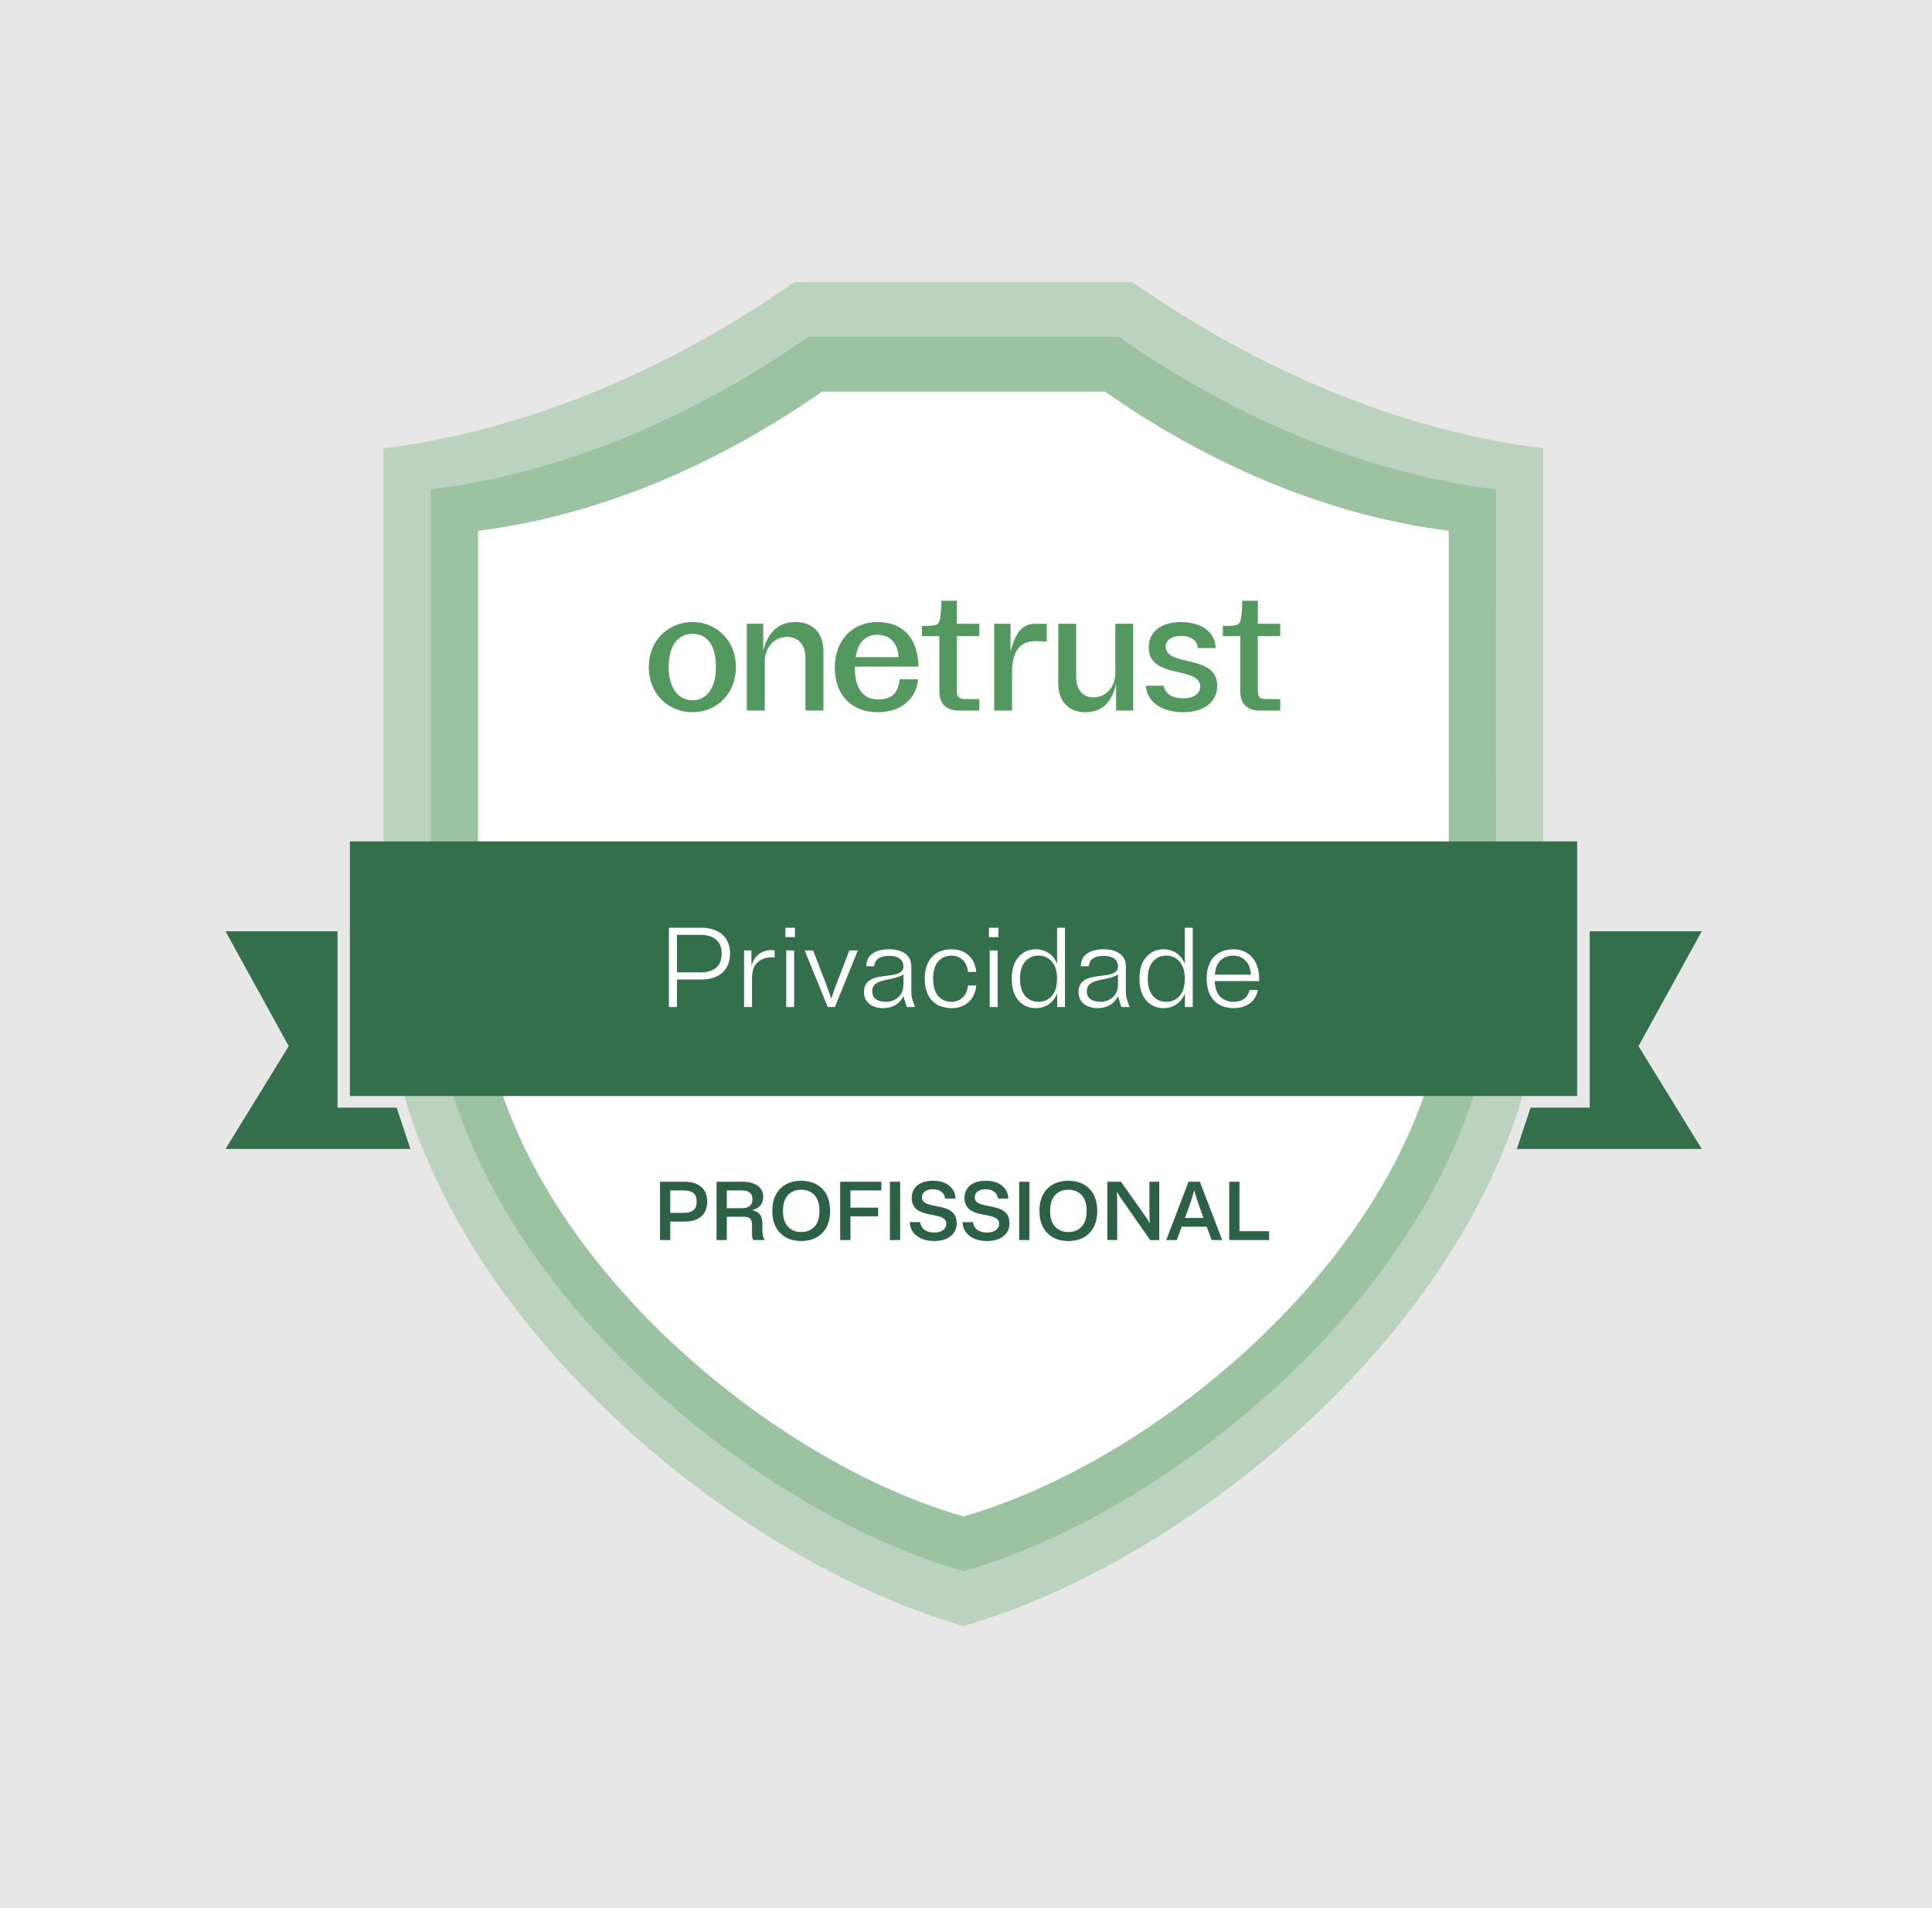
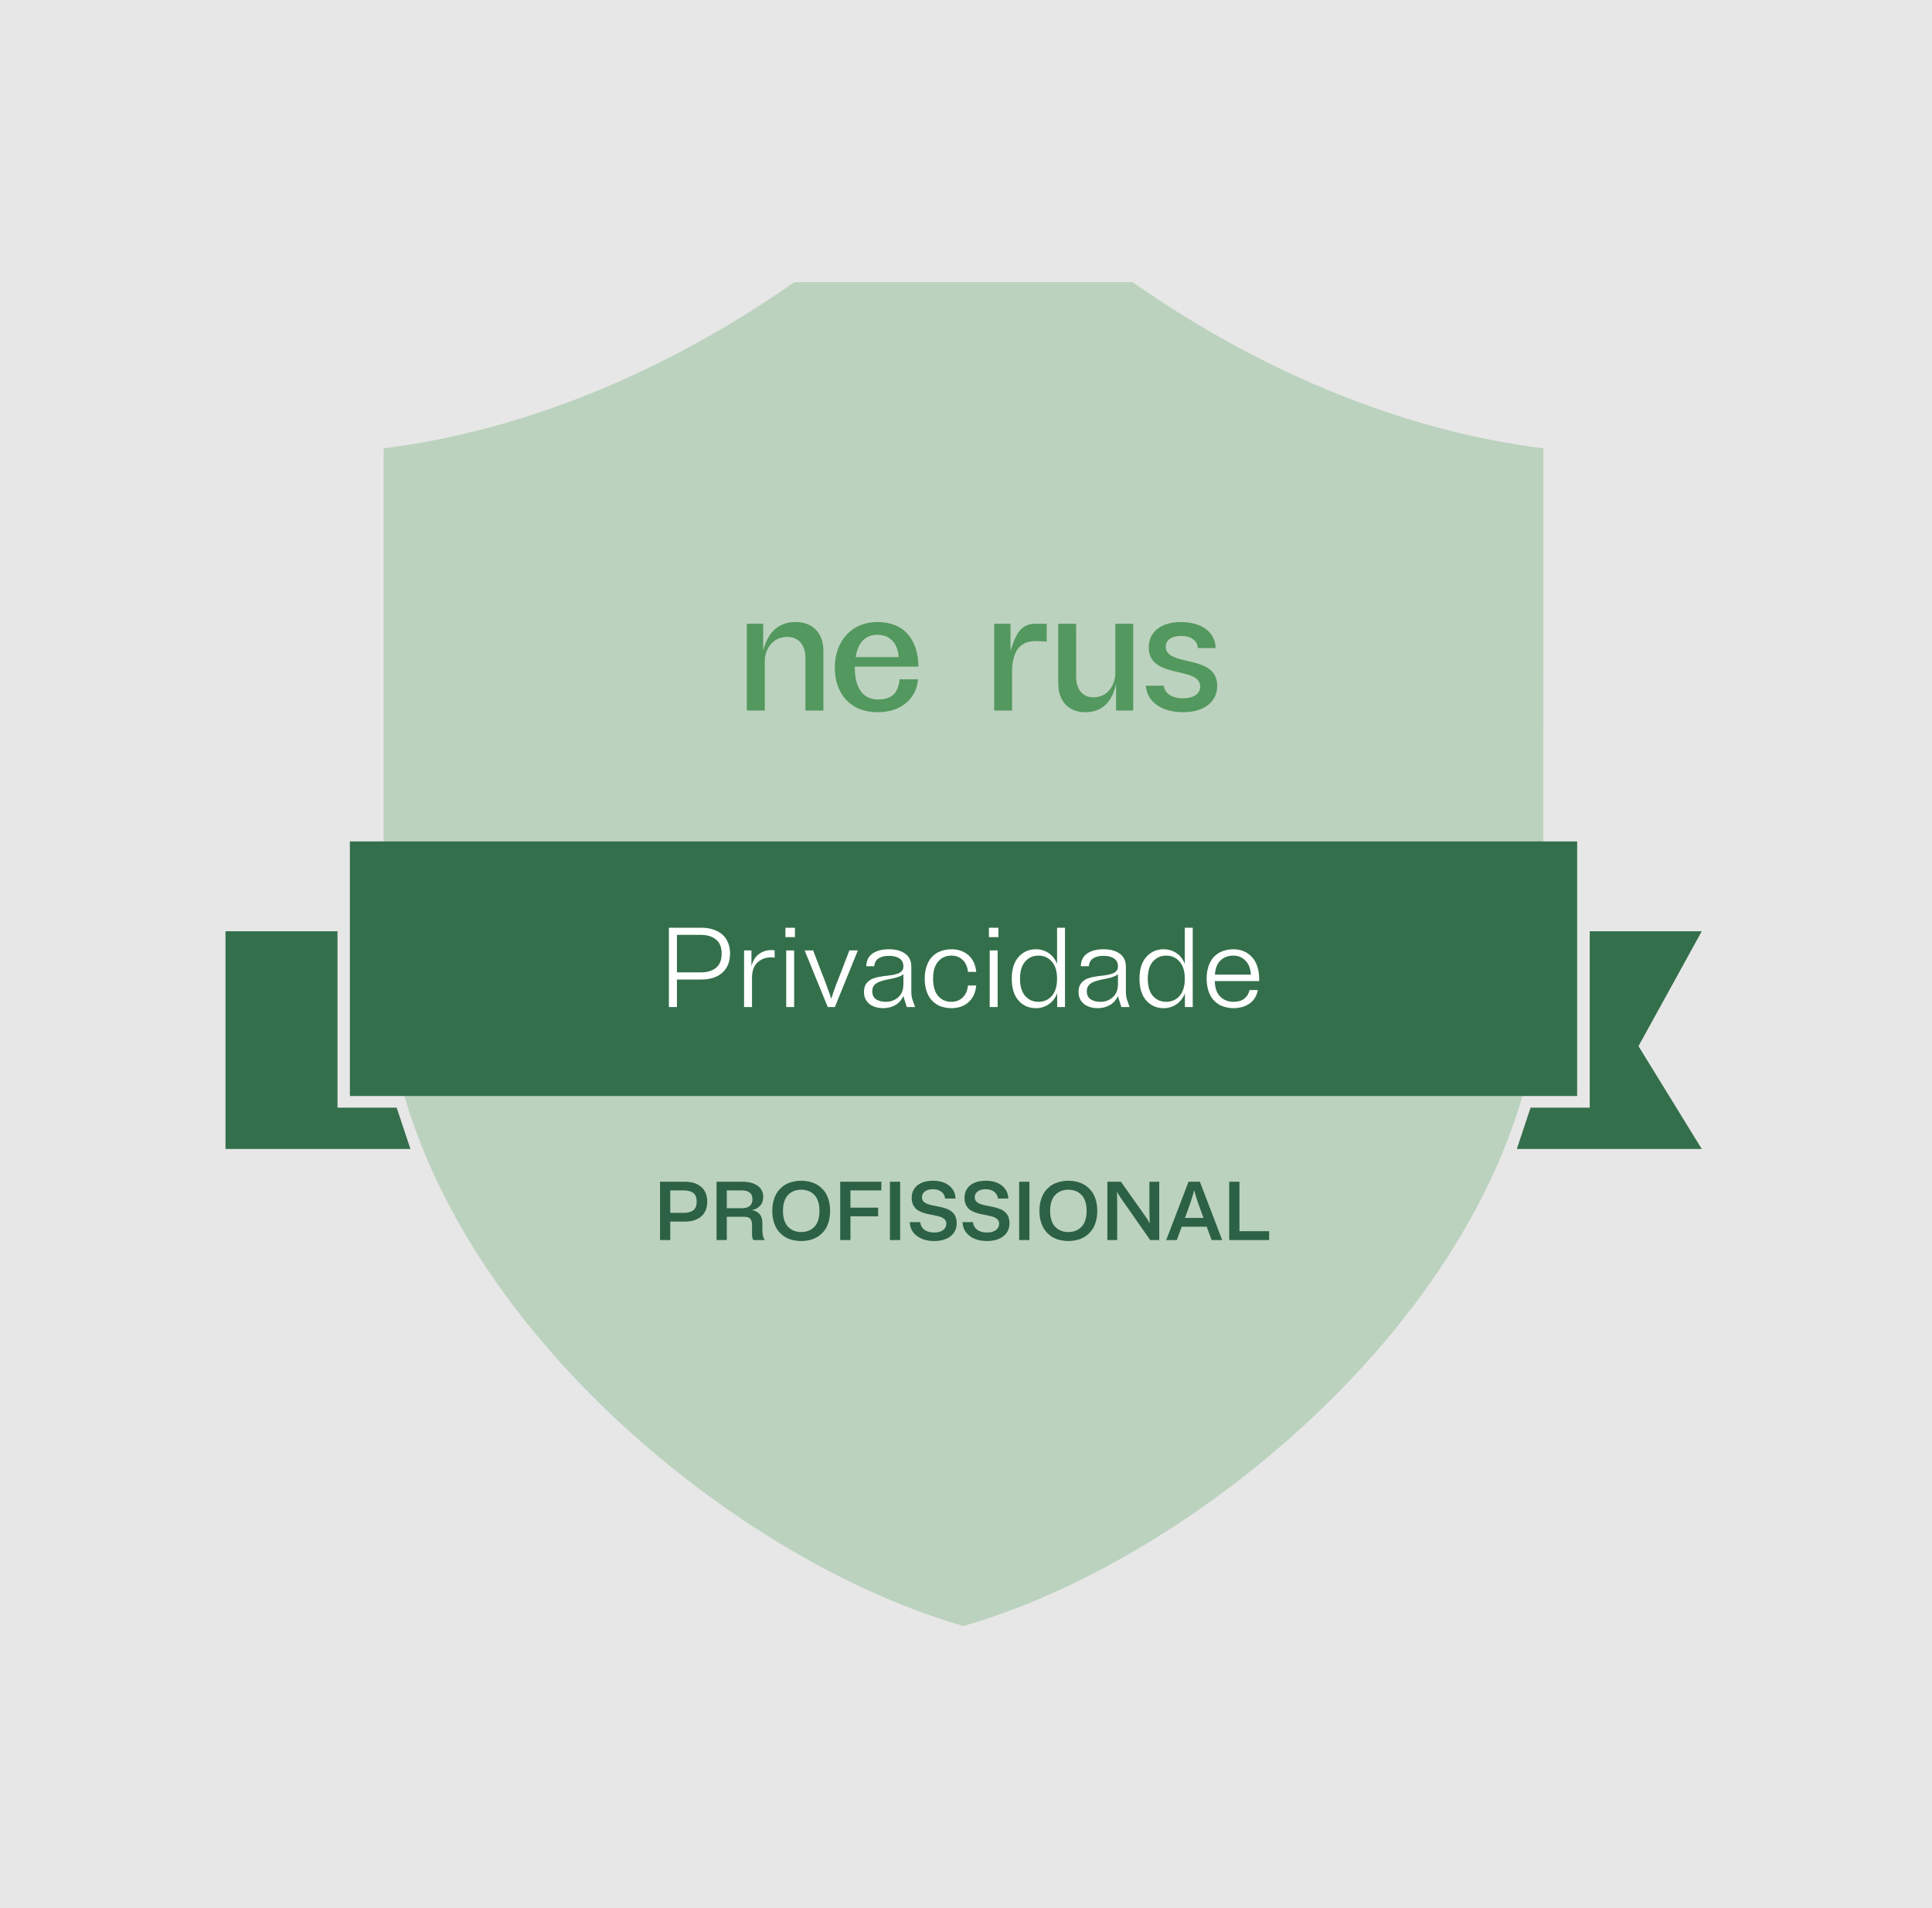
<svg xmlns="http://www.w3.org/2000/svg" width="405" height="400" viewBox="0 0 405 400" fill="none">
  <rect width="405" height="400" fill="#E7E7E7" />
  <g opacity="0.75">
    <path opacity="0.4" d="M237.398 59.145C264.882 78.351 294.626 90.379 323.523 93.987L323.517 199.973C323.517 239.43 300.665 271.203 281.492 290.915C258.551 314.499 228.846 333.144 201.962 340.861C175.072 333.144 145.367 314.499 122.426 290.915C103.259 271.209 80.406 239.43 80.406 199.973V93.987C109.298 90.379 139.036 78.351 166.531 59.145H237.398Z" fill="#55A05E" />
  </g>
  <g opacity="0.75">
-     <path opacity="0.4" d="M234.516 70.612C259.761 88.251 287.085 99.3 313.628 102.617L313.623 199.967C313.623 236.206 292.629 265.395 275.024 283.501C253.953 305.165 226.668 322.292 201.973 329.376C177.272 322.287 149.987 305.16 128.916 283.501C111.311 265.395 90.317 236.212 90.317 199.967V102.617C116.855 99.306 144.173 88.256 169.429 70.612H234.516Z" fill="#55A05E" />
-   </g>
-   <path d="M231.623 82.102C254.624 98.178 279.523 108.244 303.706 111.269L303.701 199.978C303.701 233 284.572 259.598 268.528 276.098C249.328 295.838 224.462 311.447 201.962 317.898C179.456 311.441 154.59 295.832 135.395 276.098C119.352 259.604 100.223 233.006 100.223 199.978V111.269C124.406 108.249 149.294 98.184 172.306 82.102H231.623Z" fill="white" />
-   <path d="M140.174 139.852C140.174 144.158 142.154 146.798 145.174 146.798C148.21 146.798 150.08 144.164 150.08 139.852C150.08 135.232 148.21 132.872 145.174 132.872C142.154 132.872 140.174 135.232 140.174 139.852ZM154.266 139.852C154.266 145.412 150.25 149.306 145.141 149.306C140.086 149.306 136 145.418 136 139.852C136 134.291 140.092 130.397 145.141 130.397C150.212 130.397 154.266 134.291 154.266 139.852Z" fill="#53985E" />
+     </g>
  <path d="M244.367 135.529C244.367 134.187 245.637 133.312 247.524 133.312C249.746 133.312 250.967 134.291 251.115 135.853H254.833C254.762 132.619 252.034 130.408 247.529 130.408C243.569 130.408 240.808 132.333 240.808 135.71C240.808 142.508 251.594 139.527 251.594 143.955C251.594 145.445 250.18 146.391 248.035 146.391C245.626 146.391 244.202 145.352 243.938 143.751H240.203C240.423 147.095 243.47 149.301 248.035 149.301C252.105 149.301 255.158 147.37 255.158 143.773C255.158 136.981 244.367 139.929 244.367 135.529Z" fill="#53985E" />
  <path d="M156.554 148.954V130.76H159.986V136.398C161.009 132.471 163.214 130.397 166.817 130.397C170.067 130.397 172.608 132.416 172.608 136.469V148.954H168.841V137.85C168.841 135.43 167.565 133.521 165.046 133.521C161.702 133.521 160.321 136.447 160.321 138.521V148.949H156.554V148.954Z" fill="#53985E" />
  <path d="M237.547 130.761V148.955H233.966V143.306C233.13 147.233 230.985 149.307 227.476 149.307C224.314 149.307 221.839 147.288 221.839 143.235V130.766H225.584V141.854C225.584 144.274 226.75 146.183 229.203 146.183C232.459 146.183 233.801 143.257 233.801 141.183V130.766H237.547V130.761Z" fill="#53985E" />
  <path d="M184.048 146.633C180.869 146.633 179.197 144.164 179.197 140.072V139.742H192.54C192.43 134 189.504 130.397 183.905 130.397C178.686 130.397 175.001 134.214 175.001 139.995C175.001 145.247 178.092 149.301 184.015 149.301C189.631 149.301 192.265 145.66 192.43 142.404H188.575C188.305 145.022 187.233 146.633 184.048 146.633ZM183.938 133.07C186.936 133.07 188.267 135.353 188.382 137.756H179.368C179.841 134.676 181.419 133.07 183.938 133.07Z" fill="#53985E" />
  <path d="M219.414 130.766V134.072V134.501C218.149 134.429 217.659 134.391 217.225 134.391C214.563 134.391 212.858 135.535 212.302 138.835C212.198 139.462 212.154 140.094 212.154 140.727V148.955H208.408V130.761H211.829V136.47C211.851 136.387 212.533 134.176 213.1 133.203C213.826 131.74 215.19 130.766 216.823 130.766H219.414Z" fill="#53985E" />
-   <path d="M263.666 144.901C263.666 146.106 264.101 146.54 265.3 146.54L268.374 146.557V148.955H263.996C261.455 148.955 259.998 147.503 259.998 144.962V136.294H259.992V133.351H256.346V131.234C256.588 131.234 256.511 131.228 256.841 131.223C257.429 131.217 257.88 131.201 258.188 131.173C258.953 131.135 259.459 130.986 259.712 130.728C259.959 130.48 260.13 129.958 260.218 129.171C260.284 128.737 260.333 128.198 260.366 127.549C260.399 126.905 260.416 126.047 260.416 125.937H263.666V130.766H268.374V133.351H263.666V144.901Z" fill="#53985E" />
-   <path d="M200.586 144.901C200.586 146.106 201.021 146.54 202.22 146.54L205.294 146.557V148.955H200.916C198.375 148.955 196.918 147.503 196.918 144.962V136.294H196.912V133.351H193.266V131.234C193.508 131.234 193.431 131.228 193.761 131.223C194.349 131.217 194.8 131.201 195.108 131.173C195.873 131.135 196.379 130.986 196.632 130.728C196.879 130.48 197.05 129.958 197.138 129.171C197.204 128.737 197.253 128.198 197.286 127.549C197.319 126.905 197.336 126.047 197.336 125.937H200.586V130.766H205.294V133.351H200.586V144.901Z" fill="#53985E" />
-   <path d="M70.749 195.226V232.197H83.151L86.034 240.86H47.27L60.53 219.3L47.27 195.226H70.749Z" fill="#346F4B" />
+   <path d="M70.749 195.226V232.197H83.151L86.034 240.86H47.27L47.27 195.226H70.749Z" fill="#346F4B" />
  <path d="M333.253 195.226V232.197H320.851L317.969 240.86H356.733L343.472 219.3L356.733 195.226H333.253Z" fill="#346F4B" />
  <path d="M330.613 176.389H73.345V229.761H330.613V176.389Z" fill="#346F4B" />
  <path d="M138.358 259.951H140.506V256.075H143.544C143.94 256.075 144.318 256.051 144.679 256.005C145.04 255.946 145.378 255.859 145.692 255.743C146.018 255.626 146.309 255.487 146.565 255.324C146.833 255.149 147.072 254.951 147.281 254.73C147.491 254.509 147.665 254.258 147.805 253.979C147.956 253.688 148.067 253.374 148.137 253.036C148.218 252.687 148.259 252.308 148.259 251.901C148.259 251.494 148.218 251.121 148.137 250.783C148.067 250.434 147.956 250.12 147.805 249.84C147.665 249.549 147.491 249.293 147.281 249.072C147.072 248.851 146.833 248.659 146.565 248.496C146.309 248.321 146.018 248.176 145.692 248.059C145.378 247.943 145.04 247.861 144.679 247.815C144.318 247.757 143.94 247.728 143.544 247.728H138.358V259.951ZM143.3 249.544C144.161 249.544 144.831 249.718 145.308 250.067C145.797 250.417 146.041 251.028 146.041 251.901C146.041 252.774 145.797 253.385 145.308 253.735C144.831 254.084 144.161 254.258 143.3 254.258H140.506V249.544H143.3ZM160.338 259.951C160.152 259.718 160.018 259.427 159.936 259.078C159.855 258.729 159.814 258.292 159.814 257.768V256.441C159.814 255.603 159.622 254.963 159.238 254.52C158.854 254.066 158.312 253.793 157.614 253.7C158.336 253.525 158.912 253.211 159.343 252.757C159.773 252.303 159.989 251.686 159.989 250.906C159.989 249.881 159.587 249.095 158.784 248.548C157.992 248.001 156.944 247.728 155.641 247.728H150.21V259.951H152.358V255.079H156.077C156.636 255.079 157.038 255.219 157.282 255.498C157.526 255.778 157.649 256.203 157.649 256.773V258.641C157.649 258.909 157.666 259.16 157.701 259.392C157.748 259.614 157.823 259.8 157.928 259.951H160.338ZM155.466 249.544C156.199 249.544 156.758 249.695 157.142 249.998C157.538 250.289 157.736 250.76 157.736 251.412C157.736 252.052 157.538 252.524 157.142 252.827C156.758 253.129 156.199 253.281 155.466 253.281H152.358V249.544H155.466ZM167.958 260.161C168.331 260.161 168.692 260.132 169.041 260.073C169.402 260.027 169.745 259.957 170.071 259.864C170.409 259.759 170.723 259.631 171.014 259.48C171.317 259.328 171.596 259.148 171.852 258.938C172.12 258.729 172.364 258.496 172.586 258.24C172.819 257.984 173.022 257.699 173.197 257.384C173.371 257.07 173.517 256.732 173.633 256.371C173.761 255.999 173.855 255.603 173.913 255.184C173.983 254.765 174.018 254.317 174.018 253.839C174.018 253.362 173.983 252.914 173.913 252.495C173.855 252.076 173.761 251.686 173.633 251.325C173.517 250.952 173.371 250.609 173.197 250.294C173.022 249.98 172.819 249.695 172.586 249.439C172.364 249.183 172.12 248.95 171.852 248.74C171.596 248.531 171.317 248.35 171.014 248.199C170.723 248.048 170.409 247.925 170.071 247.832C169.745 247.728 169.402 247.652 169.041 247.605C168.692 247.547 168.331 247.518 167.958 247.518C167.586 247.518 167.219 247.547 166.858 247.605C166.509 247.652 166.165 247.728 165.828 247.832C165.502 247.925 165.187 248.048 164.885 248.199C164.594 248.35 164.314 248.531 164.047 248.74C163.79 248.95 163.546 249.183 163.313 249.439C163.092 249.695 162.894 249.98 162.719 250.294C162.545 250.609 162.394 250.952 162.265 251.325C162.149 251.686 162.056 252.076 161.986 252.495C161.928 252.914 161.899 253.362 161.899 253.839C161.899 254.317 161.928 254.765 161.986 255.184C162.056 255.603 162.149 255.999 162.265 256.371C162.394 256.732 162.545 257.07 162.719 257.384C162.894 257.699 163.092 257.984 163.313 258.24C163.546 258.496 163.79 258.729 164.047 258.938C164.314 259.148 164.594 259.328 164.885 259.48C165.187 259.631 165.502 259.759 165.828 259.864C166.165 259.957 166.509 260.027 166.858 260.073C167.219 260.132 167.586 260.161 167.958 260.161ZM167.958 258.275C166.806 258.275 165.88 257.902 165.182 257.157C164.483 256.412 164.134 255.306 164.134 253.839C164.134 252.373 164.483 251.267 165.182 250.522C165.88 249.776 166.806 249.404 167.958 249.404C169.111 249.404 170.036 249.776 170.735 250.522C171.433 251.267 171.782 252.373 171.782 253.839C171.782 255.306 171.433 256.412 170.735 257.157C170.036 257.902 169.111 258.275 167.958 258.275ZM176.13 259.951H178.278V254.974H184.076V253.158H178.278V249.544H184.757V247.728H176.13V259.951ZM188.698 247.728H186.55V259.951H188.698V247.728ZM191.118 251.098C191.118 251.354 191.135 251.593 191.17 251.814C191.217 252.023 191.275 252.221 191.345 252.407C191.415 252.594 191.502 252.763 191.607 252.914C191.712 253.065 191.822 253.205 191.939 253.333C192.067 253.461 192.206 253.577 192.358 253.682C192.509 253.775 192.666 253.863 192.829 253.944C192.992 254.026 193.161 254.101 193.336 254.171C193.522 254.229 193.708 254.288 193.895 254.346C194.081 254.392 194.267 254.439 194.453 254.485C194.651 254.532 194.843 254.573 195.03 254.608C195.227 254.643 195.42 254.678 195.606 254.712C195.792 254.747 195.973 254.788 196.147 254.835C196.333 254.87 196.508 254.91 196.671 254.957C196.834 254.992 196.991 255.038 197.143 255.097C197.294 255.143 197.428 255.201 197.544 255.271C197.672 255.341 197.789 255.417 197.893 255.498C197.998 255.58 198.085 255.673 198.155 255.778C198.225 255.871 198.278 255.981 198.312 256.109C198.359 256.238 198.382 256.377 198.382 256.529C198.382 257.087 198.15 257.536 197.684 257.873C197.23 258.211 196.624 258.38 195.868 258.38C194.983 258.38 194.279 258.182 193.755 257.786C193.243 257.378 192.957 256.849 192.899 256.197H190.716C190.74 257.373 191.223 258.327 192.166 259.061C193.109 259.794 194.343 260.161 195.868 260.161C196.205 260.161 196.526 260.137 196.828 260.091C197.143 260.056 197.439 259.998 197.719 259.916C198.01 259.835 198.278 259.736 198.522 259.619C198.767 259.503 198.994 259.363 199.203 259.2C199.413 259.037 199.599 258.863 199.762 258.676C199.936 258.479 200.082 258.263 200.198 258.03C200.315 257.797 200.402 257.547 200.46 257.279C200.519 257 200.548 256.709 200.548 256.406C200.548 256.15 200.524 255.917 200.478 255.708C200.443 255.487 200.391 255.283 200.321 255.097C200.251 254.91 200.163 254.742 200.059 254.59C199.954 254.439 199.838 254.305 199.709 254.189C199.581 254.061 199.442 253.944 199.29 253.839C199.151 253.735 198.994 253.641 198.819 253.56C198.656 253.478 198.487 253.409 198.312 253.35C198.138 253.281 197.952 253.222 197.754 253.176C197.567 253.118 197.375 253.071 197.177 253.036C196.991 252.99 196.805 252.949 196.619 252.914C196.432 252.867 196.24 252.827 196.042 252.792C195.856 252.757 195.676 252.722 195.501 252.687C195.326 252.652 195.152 252.611 194.977 252.565C194.814 252.518 194.657 252.471 194.506 252.425C194.366 252.367 194.232 252.308 194.104 252.25C193.976 252.18 193.86 252.105 193.755 252.023C193.65 251.942 193.563 251.854 193.493 251.761C193.423 251.657 193.365 251.54 193.318 251.412C193.283 251.284 193.266 251.144 193.266 250.993C193.266 250.492 193.47 250.085 193.877 249.771C194.296 249.456 194.843 249.299 195.519 249.299C196.298 249.299 196.91 249.48 197.352 249.84C197.806 250.19 198.062 250.661 198.12 251.255H200.303C200.28 250.161 199.843 249.264 198.994 248.566C198.144 247.867 196.985 247.518 195.519 247.518C195.146 247.518 194.791 247.547 194.453 247.605C194.116 247.652 193.801 247.728 193.51 247.832C193.219 247.937 192.946 248.065 192.69 248.216C192.445 248.368 192.224 248.542 192.026 248.74C191.84 248.938 191.677 249.159 191.537 249.404C191.397 249.637 191.293 249.899 191.223 250.19C191.153 250.469 191.118 250.772 191.118 251.098ZM202.185 251.098C202.185 251.354 202.203 251.593 202.238 251.814C202.284 252.023 202.343 252.221 202.412 252.407C202.482 252.594 202.57 252.763 202.674 252.914C202.779 253.065 202.89 253.205 203.006 253.333C203.134 253.461 203.274 253.577 203.425 253.682C203.577 253.775 203.734 253.863 203.897 253.944C204.06 254.026 204.229 254.101 204.403 254.171C204.589 254.229 204.776 254.288 204.962 254.346C205.148 254.392 205.334 254.439 205.521 254.485C205.719 254.532 205.911 254.573 206.097 254.608C206.295 254.643 206.487 254.678 206.673 254.712C206.86 254.747 207.04 254.788 207.215 254.835C207.401 254.87 207.575 254.91 207.738 254.957C207.901 254.992 208.059 255.038 208.21 255.097C208.361 255.143 208.495 255.201 208.612 255.271C208.74 255.341 208.856 255.417 208.961 255.498C209.066 255.58 209.153 255.673 209.223 255.778C209.293 255.871 209.345 255.981 209.38 256.109C209.426 256.238 209.45 256.377 209.45 256.529C209.45 257.087 209.217 257.536 208.751 257.873C208.297 258.211 207.692 258.38 206.935 258.38C206.05 258.38 205.346 258.182 204.822 257.786C204.31 257.378 204.025 256.849 203.967 256.197H201.784C201.807 257.373 202.29 258.327 203.233 259.061C204.176 259.794 205.41 260.161 206.935 260.161C207.273 260.161 207.593 260.137 207.896 260.091C208.21 260.056 208.507 259.998 208.786 259.916C209.077 259.835 209.345 259.736 209.589 259.619C209.834 259.503 210.061 259.363 210.271 259.2C210.48 259.037 210.666 258.863 210.829 258.676C211.004 258.479 211.149 258.263 211.266 258.03C211.382 257.797 211.47 257.547 211.528 257.279C211.586 257 211.615 256.709 211.615 256.406C211.615 256.15 211.592 255.917 211.545 255.708C211.51 255.487 211.458 255.283 211.388 255.097C211.318 254.91 211.231 254.742 211.126 254.59C211.021 254.439 210.905 254.305 210.777 254.189C210.649 254.061 210.509 253.944 210.358 253.839C210.218 253.735 210.061 253.641 209.886 253.56C209.723 253.478 209.555 253.409 209.38 253.35C209.205 253.281 209.019 253.222 208.821 253.176C208.635 253.118 208.443 253.071 208.245 253.036C208.059 252.99 207.872 252.949 207.686 252.914C207.5 252.867 207.308 252.827 207.11 252.792C206.924 252.757 206.743 252.722 206.568 252.687C206.394 252.652 206.219 252.611 206.045 252.565C205.882 252.518 205.724 252.471 205.573 252.425C205.433 252.367 205.3 252.308 205.172 252.25C205.043 252.18 204.927 252.105 204.822 252.023C204.717 251.942 204.63 251.854 204.56 251.761C204.49 251.657 204.432 251.54 204.386 251.412C204.351 251.284 204.333 251.144 204.333 250.993C204.333 250.492 204.537 250.085 204.944 249.771C205.364 249.456 205.911 249.299 206.586 249.299C207.366 249.299 207.977 249.48 208.419 249.84C208.874 250.19 209.13 250.661 209.188 251.255H211.371C211.347 250.161 210.911 249.264 210.061 248.566C209.211 247.867 208.053 247.518 206.586 247.518C206.213 247.518 205.858 247.547 205.521 247.605C205.183 247.652 204.869 247.728 204.578 247.832C204.287 247.937 204.013 248.065 203.757 248.216C203.513 248.368 203.291 248.542 203.093 248.74C202.907 248.938 202.744 249.159 202.605 249.404C202.465 249.637 202.36 249.899 202.29 250.19C202.22 250.469 202.185 250.772 202.185 251.098ZM215.795 247.728H213.647V259.951H215.795V247.728ZM223.96 260.161C224.333 260.161 224.694 260.132 225.043 260.073C225.404 260.027 225.747 259.957 226.073 259.864C226.411 259.759 226.725 259.631 227.016 259.48C227.319 259.328 227.598 259.148 227.855 258.938C228.122 258.729 228.367 258.496 228.588 258.24C228.821 257.984 229.025 257.699 229.199 257.384C229.374 257.07 229.519 256.732 229.636 256.371C229.764 255.999 229.857 255.603 229.915 255.184C229.985 254.765 230.02 254.317 230.02 253.839C230.02 253.362 229.985 252.914 229.915 252.495C229.857 252.076 229.764 251.686 229.636 251.325C229.519 250.952 229.374 250.609 229.199 250.294C229.025 249.98 228.821 249.695 228.588 249.439C228.367 249.183 228.122 248.95 227.855 248.74C227.598 248.531 227.319 248.35 227.016 248.199C226.725 248.048 226.411 247.925 226.073 247.832C225.747 247.728 225.404 247.652 225.043 247.605C224.694 247.547 224.333 247.518 223.96 247.518C223.588 247.518 223.221 247.547 222.86 247.605C222.511 247.652 222.168 247.728 221.83 247.832C221.504 247.925 221.19 248.048 220.887 248.199C220.596 248.35 220.317 248.531 220.049 248.74C219.793 248.95 219.548 249.183 219.315 249.439C219.094 249.695 218.896 249.98 218.722 250.294C218.547 250.609 218.396 250.952 218.268 251.325C218.151 251.686 218.058 252.076 217.988 252.495C217.93 252.914 217.901 253.362 217.901 253.839C217.901 254.317 217.93 254.765 217.988 255.184C218.058 255.603 218.151 255.999 218.268 256.371C218.396 256.732 218.547 257.07 218.722 257.384C218.896 257.699 219.094 257.984 219.315 258.24C219.548 258.496 219.793 258.729 220.049 258.938C220.317 259.148 220.596 259.328 220.887 259.48C221.19 259.631 221.504 259.759 221.83 259.864C222.168 259.957 222.511 260.027 222.86 260.073C223.221 260.132 223.588 260.161 223.96 260.161ZM223.96 258.275C222.808 258.275 221.882 257.902 221.184 257.157C220.485 256.412 220.136 255.306 220.136 253.839C220.136 252.373 220.485 251.267 221.184 250.522C221.882 249.776 222.808 249.404 223.96 249.404C225.113 249.404 226.038 249.776 226.737 250.522C227.435 251.267 227.785 252.373 227.785 253.839C227.785 255.306 227.435 256.412 226.737 257.157C226.038 257.902 225.113 258.275 223.96 258.275ZM232.133 259.951H234.193V252.687C234.193 252.198 234.187 251.721 234.176 251.255C234.164 250.778 234.152 250.3 234.141 249.823C234.362 250.219 234.606 250.62 234.874 251.028C235.154 251.435 235.474 251.895 235.835 252.407L241.108 259.951H243.012V247.728H240.951V253.473C240.951 253.938 240.957 254.439 240.969 254.974C240.98 255.498 240.998 255.993 241.021 256.459C240.73 255.912 240.427 255.423 240.113 254.992C239.799 254.549 239.478 254.095 239.153 253.63L234.979 247.728H232.133V259.951ZM253.989 259.951H256.206L251.526 247.728H249.151L244.472 259.951H246.689L247.72 257.157H252.958L253.989 259.951ZM248.558 254.87C248.954 253.822 249.297 252.867 249.588 252.006C249.879 251.133 250.129 250.3 250.339 249.509C250.548 250.3 250.799 251.133 251.09 252.006C251.392 252.867 251.736 253.822 252.12 254.87L252.295 255.324H248.383L248.558 254.87ZM266.043 258.1H259.826V247.728H257.678V259.951H266.043V258.1Z" fill="#2C6145" />
  <path d="M140.218 211.105H141.904V205.336H147.127C147.617 205.336 148.084 205.296 148.527 205.217C148.986 205.138 149.414 205.027 149.809 204.885C150.205 204.727 150.569 204.537 150.901 204.315C151.234 204.094 151.534 203.832 151.804 203.532C152.073 203.231 152.294 202.899 152.468 202.535C152.658 202.171 152.801 201.767 152.896 201.324C152.991 200.881 153.038 200.406 153.038 199.899C153.038 199.393 152.991 198.926 152.896 198.499C152.801 198.056 152.658 197.652 152.468 197.288C152.294 196.908 152.073 196.576 151.804 196.291C151.534 195.99 151.234 195.729 150.901 195.507C150.569 195.286 150.205 195.104 149.809 194.961C149.414 194.803 148.986 194.684 148.527 194.605C148.084 194.526 147.617 194.487 147.127 194.487H140.218V211.105ZM146.96 195.982C148.258 195.982 149.303 196.307 150.094 196.956C150.886 197.589 151.281 198.57 151.281 199.899C151.281 201.245 150.886 202.242 150.094 202.891C149.303 203.524 148.258 203.84 146.96 203.84H141.904V195.982H146.96ZM157.521 199.235H155.978V211.105H157.64V205.004C157.64 203.532 158.027 202.448 158.803 201.751C159.578 201.039 160.552 200.683 161.723 200.683C161.85 200.683 161.968 200.691 162.079 200.707C162.19 200.722 162.293 200.738 162.388 200.754V199.235C162.293 199.219 162.19 199.203 162.079 199.187C161.984 199.171 161.873 199.163 161.747 199.163C160.75 199.163 159.871 199.44 159.112 199.994C158.352 200.533 157.822 201.379 157.521 202.535V199.235ZM166.639 194.487H164.645V196.457H166.639V194.487ZM166.473 199.235H164.811V211.105H166.473V199.235ZM173.517 211.105H175.013L179.832 199.235H178.052L176.461 203.389C176.018 204.497 175.614 205.526 175.25 206.476C174.902 207.425 174.57 208.391 174.253 209.372C173.937 208.391 173.596 207.425 173.232 206.476C172.884 205.526 172.489 204.497 172.045 203.389L170.455 199.235H168.674L173.517 211.105ZM191.823 211.105C191.744 210.883 191.673 210.686 191.609 210.511C191.546 210.337 191.491 210.179 191.443 210.037C191.396 209.894 191.348 209.76 191.301 209.633C191.269 209.506 191.237 209.396 191.206 209.301C191.19 209.19 191.166 209.087 191.134 208.992C191.119 208.897 191.103 208.802 191.087 208.707C191.087 208.612 191.079 208.517 191.063 208.422C191.063 208.327 191.055 208.224 191.04 208.114C191.04 208.003 191.04 207.892 191.04 207.781C191.04 207.655 191.04 207.52 191.04 207.378V202.63C191.04 201.443 190.612 200.54 189.758 199.923C188.919 199.306 187.779 198.997 186.339 198.997C184.899 198.997 183.751 199.298 182.896 199.899C182.058 200.485 181.622 201.371 181.591 202.558H183.276C183.324 201.83 183.617 201.284 184.155 200.92C184.709 200.556 185.437 200.374 186.339 200.374C187.273 200.374 188.009 200.556 188.547 200.92C189.101 201.284 189.378 201.838 189.378 202.582C189.378 202.772 189.354 202.946 189.306 203.104C189.259 203.247 189.188 203.381 189.093 203.508C188.998 203.619 188.887 203.722 188.76 203.817C188.634 203.896 188.491 203.975 188.333 204.054C188.175 204.117 188.001 204.173 187.811 204.22C187.637 204.268 187.447 204.315 187.241 204.363C187.035 204.394 186.822 204.426 186.6 204.458C186.378 204.489 186.157 204.521 185.935 204.553C185.714 204.568 185.484 204.592 185.247 204.624C185.009 204.655 184.78 204.695 184.558 204.743C184.337 204.774 184.115 204.814 183.894 204.861C183.672 204.909 183.458 204.972 183.253 205.051C183.047 205.114 182.849 205.194 182.659 205.289C182.485 205.383 182.319 205.494 182.161 205.621C182.002 205.732 181.86 205.866 181.733 206.024C181.607 206.167 181.496 206.333 181.401 206.523C181.306 206.713 181.235 206.927 181.187 207.164C181.14 207.401 181.116 207.663 181.116 207.947C181.116 208.264 181.148 208.565 181.211 208.85C181.29 209.119 181.393 209.372 181.52 209.609C181.646 209.831 181.804 210.037 181.994 210.227C182.184 210.417 182.39 210.583 182.612 210.725C182.849 210.852 183.094 210.963 183.348 211.057C183.617 211.152 183.894 211.224 184.178 211.271C184.479 211.319 184.788 211.342 185.104 211.342C186.101 211.342 186.972 211.121 187.716 210.678C188.46 210.234 189.006 209.609 189.354 208.802L190.09 211.105H191.823ZM182.849 207.781C182.849 207.576 182.873 207.386 182.92 207.212C182.968 207.037 183.031 206.879 183.11 206.737C183.205 206.594 183.308 206.468 183.419 206.357C183.545 206.246 183.68 206.151 183.822 206.072C183.965 205.977 184.123 205.898 184.297 205.835C184.471 205.755 184.653 205.692 184.843 205.645C185.033 205.581 185.223 205.526 185.413 205.478C185.619 205.431 185.824 205.383 186.03 205.336C186.252 205.289 186.465 205.249 186.671 205.217C186.877 205.17 187.083 205.122 187.288 205.075C187.494 205.027 187.692 204.98 187.882 204.932C188.072 204.869 188.254 204.806 188.428 204.743C188.618 204.679 188.792 204.608 188.95 204.529C189.109 204.434 189.251 204.331 189.378 204.22V206.357C189.378 207.528 189.014 208.43 188.286 209.063C187.558 209.696 186.703 210.013 185.722 210.013C184.883 210.013 184.194 209.839 183.656 209.491C183.118 209.127 182.849 208.557 182.849 207.781ZM195.603 205.17C195.603 203.571 195.959 202.368 196.671 201.561C197.383 200.738 198.301 200.327 199.425 200.327C200.39 200.327 201.182 200.627 201.799 201.229C202.432 201.83 202.804 202.669 202.915 203.745H204.648C204.505 202.258 203.967 201.094 203.033 200.256C202.1 199.417 200.897 198.997 199.425 198.997C198.966 198.997 198.523 199.045 198.095 199.14C197.668 199.219 197.264 199.345 196.885 199.52C196.52 199.678 196.18 199.884 195.864 200.137C195.547 200.39 195.262 200.683 195.009 201.015C194.772 201.348 194.566 201.727 194.392 202.155C194.218 202.566 194.083 203.025 193.988 203.532C193.893 204.038 193.846 204.584 193.846 205.17C193.846 205.755 193.893 206.301 193.988 206.808C194.083 207.314 194.218 207.781 194.392 208.209C194.566 208.62 194.772 208.992 195.009 209.324C195.262 209.657 195.547 209.95 195.864 210.203C196.18 210.456 196.52 210.67 196.885 210.844C197.264 211.002 197.668 211.121 198.095 211.2C198.523 211.295 198.966 211.342 199.425 211.342C200.897 211.342 202.1 210.923 203.033 210.084C203.967 209.245 204.505 208.082 204.648 206.594H202.915C202.804 207.671 202.432 208.509 201.799 209.111C201.182 209.712 200.39 210.013 199.425 210.013C198.301 210.013 197.383 209.609 196.671 208.802C195.959 207.979 195.603 206.768 195.603 205.17ZM209.298 194.487H207.304V196.457H209.298V194.487ZM209.132 199.235H207.47V211.105H209.132V199.235ZM221.613 211.105H223.251V194.487H221.589V202.06C221.193 201.063 220.6 200.303 219.808 199.781C219.017 199.258 218.123 198.997 217.126 198.997C215.67 198.997 214.467 199.535 213.517 200.612C212.568 201.672 212.093 203.191 212.093 205.17C212.093 207.148 212.568 208.676 213.517 209.752C214.467 210.812 215.67 211.342 217.126 211.342C218.139 211.342 219.041 211.073 219.832 210.535C220.624 209.997 221.217 209.229 221.613 208.232V211.105ZM217.696 200.327C218.835 200.327 219.769 200.746 220.497 201.585C221.225 202.408 221.589 203.603 221.589 205.17C221.589 206.737 221.225 207.94 220.497 208.778C219.769 209.601 218.835 210.013 217.696 210.013C216.556 210.013 215.622 209.601 214.894 208.778C214.182 207.94 213.826 206.737 213.826 205.17C213.826 203.603 214.182 202.408 214.894 201.585C215.622 200.746 216.556 200.327 217.696 200.327ZM236.8 211.105C236.721 210.883 236.65 210.686 236.587 210.511C236.523 210.337 236.468 210.179 236.42 210.037C236.373 209.894 236.325 209.76 236.278 209.633C236.246 209.506 236.215 209.396 236.183 209.301C236.167 209.19 236.143 209.087 236.112 208.992C236.096 208.897 236.08 208.802 236.064 208.707C236.064 208.612 236.056 208.517 236.041 208.422C236.041 208.327 236.033 208.224 236.017 208.114C236.017 208.003 236.017 207.892 236.017 207.781C236.017 207.655 236.017 207.52 236.017 207.378V202.63C236.017 201.443 235.589 200.54 234.735 199.923C233.896 199.306 232.756 198.997 231.316 198.997C229.876 198.997 228.728 199.298 227.874 199.899C227.035 200.485 226.6 201.371 226.568 202.558H228.254C228.301 201.83 228.594 201.284 229.132 200.92C229.686 200.556 230.414 200.374 231.316 200.374C232.25 200.374 232.986 200.556 233.524 200.92C234.078 201.284 234.355 201.838 234.355 202.582C234.355 202.772 234.331 202.946 234.284 203.104C234.236 203.247 234.165 203.381 234.07 203.508C233.975 203.619 233.864 203.722 233.738 203.817C233.611 203.896 233.469 203.975 233.31 204.054C233.152 204.117 232.978 204.173 232.788 204.22C232.614 204.268 232.424 204.315 232.218 204.363C232.013 204.394 231.799 204.426 231.577 204.458C231.356 204.489 231.134 204.521 230.913 204.553C230.691 204.568 230.461 204.592 230.224 204.624C229.987 204.655 229.757 204.695 229.536 204.743C229.314 204.774 229.092 204.814 228.871 204.861C228.649 204.909 228.436 204.972 228.23 205.051C228.024 205.114 227.826 205.194 227.636 205.289C227.462 205.383 227.296 205.494 227.138 205.621C226.98 205.732 226.837 205.866 226.71 206.024C226.584 206.167 226.473 206.333 226.378 206.523C226.283 206.713 226.212 206.927 226.164 207.164C226.117 207.401 226.093 207.663 226.093 207.947C226.093 208.264 226.125 208.565 226.188 208.85C226.267 209.119 226.37 209.372 226.497 209.609C226.623 209.831 226.782 210.037 226.972 210.227C227.162 210.417 227.367 210.583 227.589 210.725C227.826 210.852 228.072 210.963 228.325 211.057C228.594 211.152 228.871 211.224 229.156 211.271C229.456 211.319 229.765 211.342 230.082 211.342C231.079 211.342 231.949 211.121 232.693 210.678C233.437 210.234 233.983 209.609 234.331 208.802L235.067 211.105H236.8ZM227.826 207.781C227.826 207.576 227.85 207.386 227.897 207.212C227.945 207.037 228.008 206.879 228.087 206.737C228.182 206.594 228.285 206.468 228.396 206.357C228.523 206.246 228.657 206.151 228.8 206.072C228.942 205.977 229.1 205.898 229.274 205.835C229.449 205.755 229.631 205.692 229.82 205.645C230.01 205.581 230.2 205.526 230.39 205.478C230.596 205.431 230.802 205.383 231.008 205.336C231.229 205.289 231.443 205.249 231.649 205.217C231.854 205.17 232.06 205.122 232.266 205.075C232.472 205.027 232.669 204.98 232.859 204.932C233.049 204.869 233.231 204.806 233.405 204.743C233.595 204.679 233.769 204.608 233.928 204.529C234.086 204.434 234.228 204.331 234.355 204.22V206.357C234.355 207.528 233.991 208.43 233.263 209.063C232.535 209.696 231.68 210.013 230.699 210.013C229.86 210.013 229.172 209.839 228.633 209.491C228.095 209.127 227.826 208.557 227.826 207.781ZM248.39 211.105H250.029V194.487H248.367V202.06C247.971 201.063 247.378 200.303 246.586 199.781C245.795 199.258 244.901 198.997 243.903 198.997C242.447 198.997 241.245 199.535 240.295 200.612C239.345 201.672 238.87 203.191 238.87 205.17C238.87 207.148 239.345 208.676 240.295 209.752C241.245 210.812 242.447 211.342 243.903 211.342C244.916 211.342 245.819 211.073 246.61 210.535C247.401 209.997 247.995 209.229 248.39 208.232V211.105ZM244.473 200.327C245.613 200.327 246.547 200.746 247.275 201.585C248.003 202.408 248.367 203.603 248.367 205.17C248.367 206.737 248.003 207.94 247.275 208.778C246.547 209.601 245.613 210.013 244.473 210.013C243.334 210.013 242.4 209.601 241.672 208.778C240.96 207.94 240.604 206.737 240.604 205.17C240.604 203.603 240.96 202.408 241.672 201.585C242.4 200.746 243.334 200.327 244.473 200.327ZM263.673 207.544H261.94C261.782 208.288 261.418 208.889 260.848 209.348C260.278 209.791 259.518 210.013 258.569 210.013C257.461 210.013 256.535 209.649 255.791 208.921C255.063 208.193 254.683 207.109 254.651 205.668H263.958V205.17C263.958 204.663 263.918 204.189 263.839 203.745C263.776 203.302 263.673 202.891 263.53 202.511C263.404 202.115 263.246 201.759 263.056 201.443C262.866 201.126 262.644 200.841 262.391 200.588C262.153 200.319 261.892 200.089 261.607 199.899C261.323 199.694 261.014 199.527 260.682 199.401C260.349 199.258 260.001 199.156 259.637 199.092C259.289 199.029 258.917 198.997 258.521 198.997C258.062 198.997 257.619 199.045 257.192 199.14C256.764 199.219 256.361 199.345 255.981 199.52C255.617 199.678 255.277 199.884 254.96 200.137C254.644 200.374 254.359 200.667 254.105 201.015C253.868 201.348 253.662 201.72 253.488 202.131C253.314 202.543 253.18 203.002 253.085 203.508C252.99 204.014 252.942 204.56 252.942 205.146C252.942 205.732 252.99 206.278 253.085 206.784C253.18 207.291 253.314 207.758 253.488 208.185C253.662 208.596 253.876 208.976 254.129 209.324C254.382 209.657 254.667 209.95 254.984 210.203C255.3 210.456 255.649 210.67 256.028 210.844C256.408 211.002 256.812 211.121 257.239 211.2C257.667 211.295 258.11 211.342 258.569 211.342C259.93 211.342 261.069 211.01 261.987 210.345C262.905 209.665 263.467 208.731 263.673 207.544ZM258.521 200.327C259.55 200.327 260.405 200.675 261.085 201.371C261.766 202.052 262.146 203.033 262.225 204.315H254.675C254.77 202.986 255.166 201.989 255.862 201.324C256.574 200.659 257.461 200.327 258.521 200.327Z" fill="white" />
</svg>